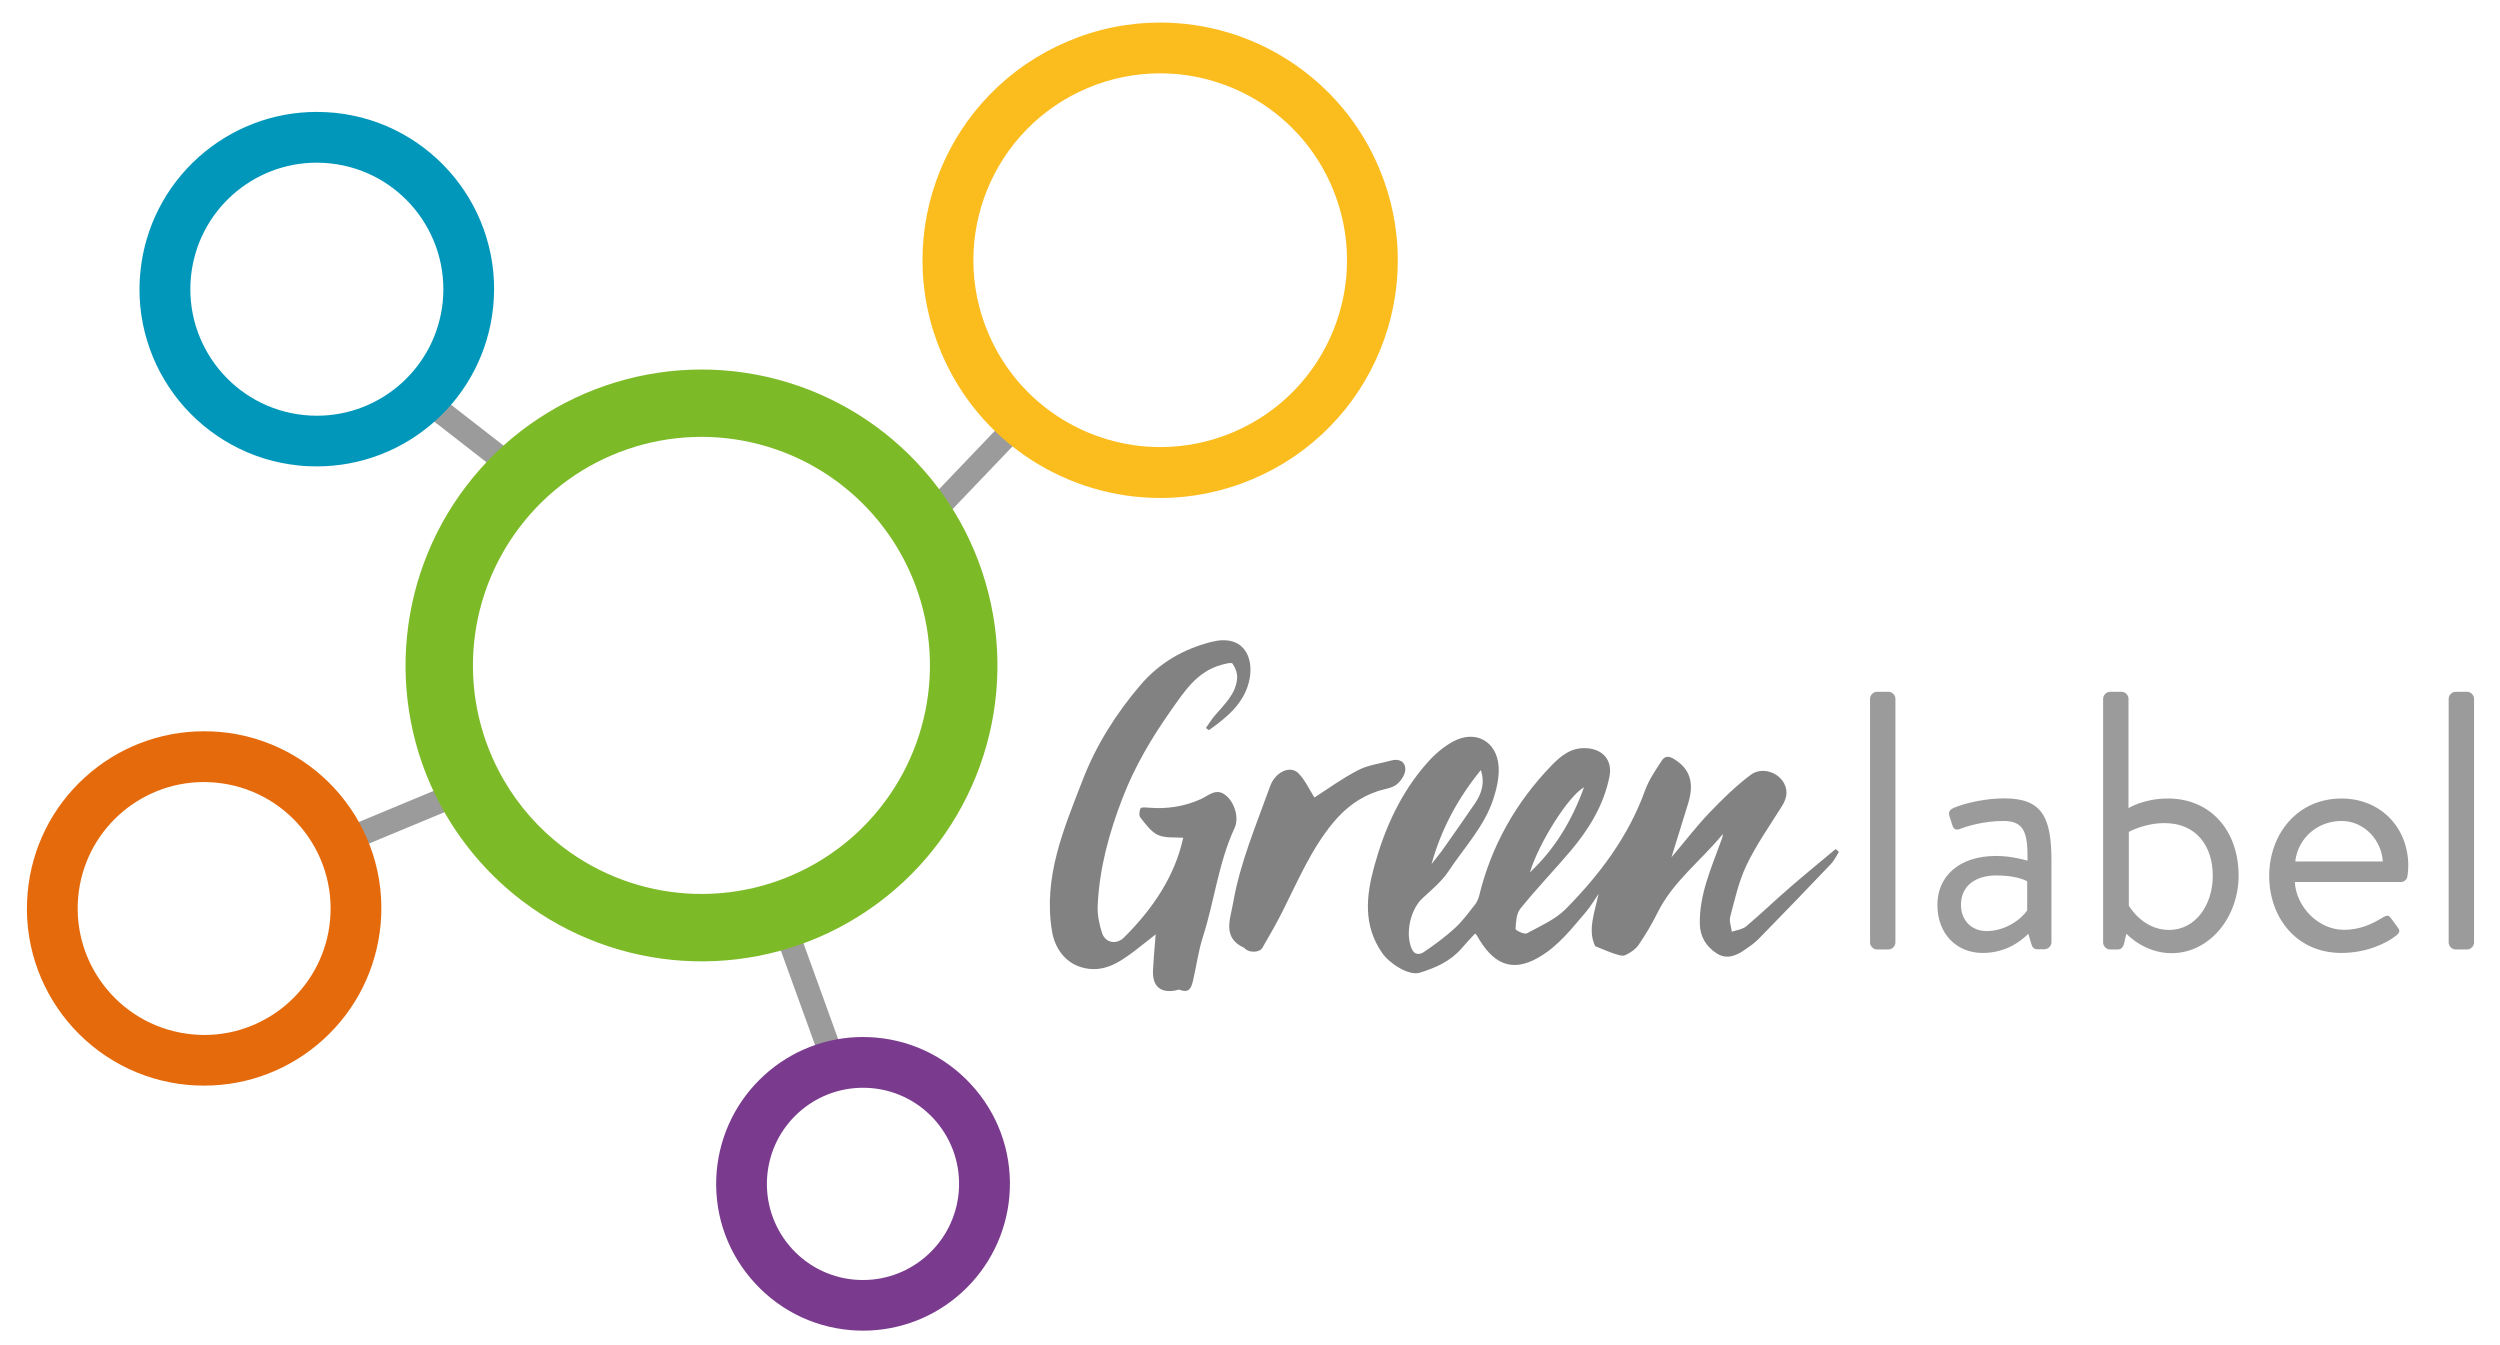
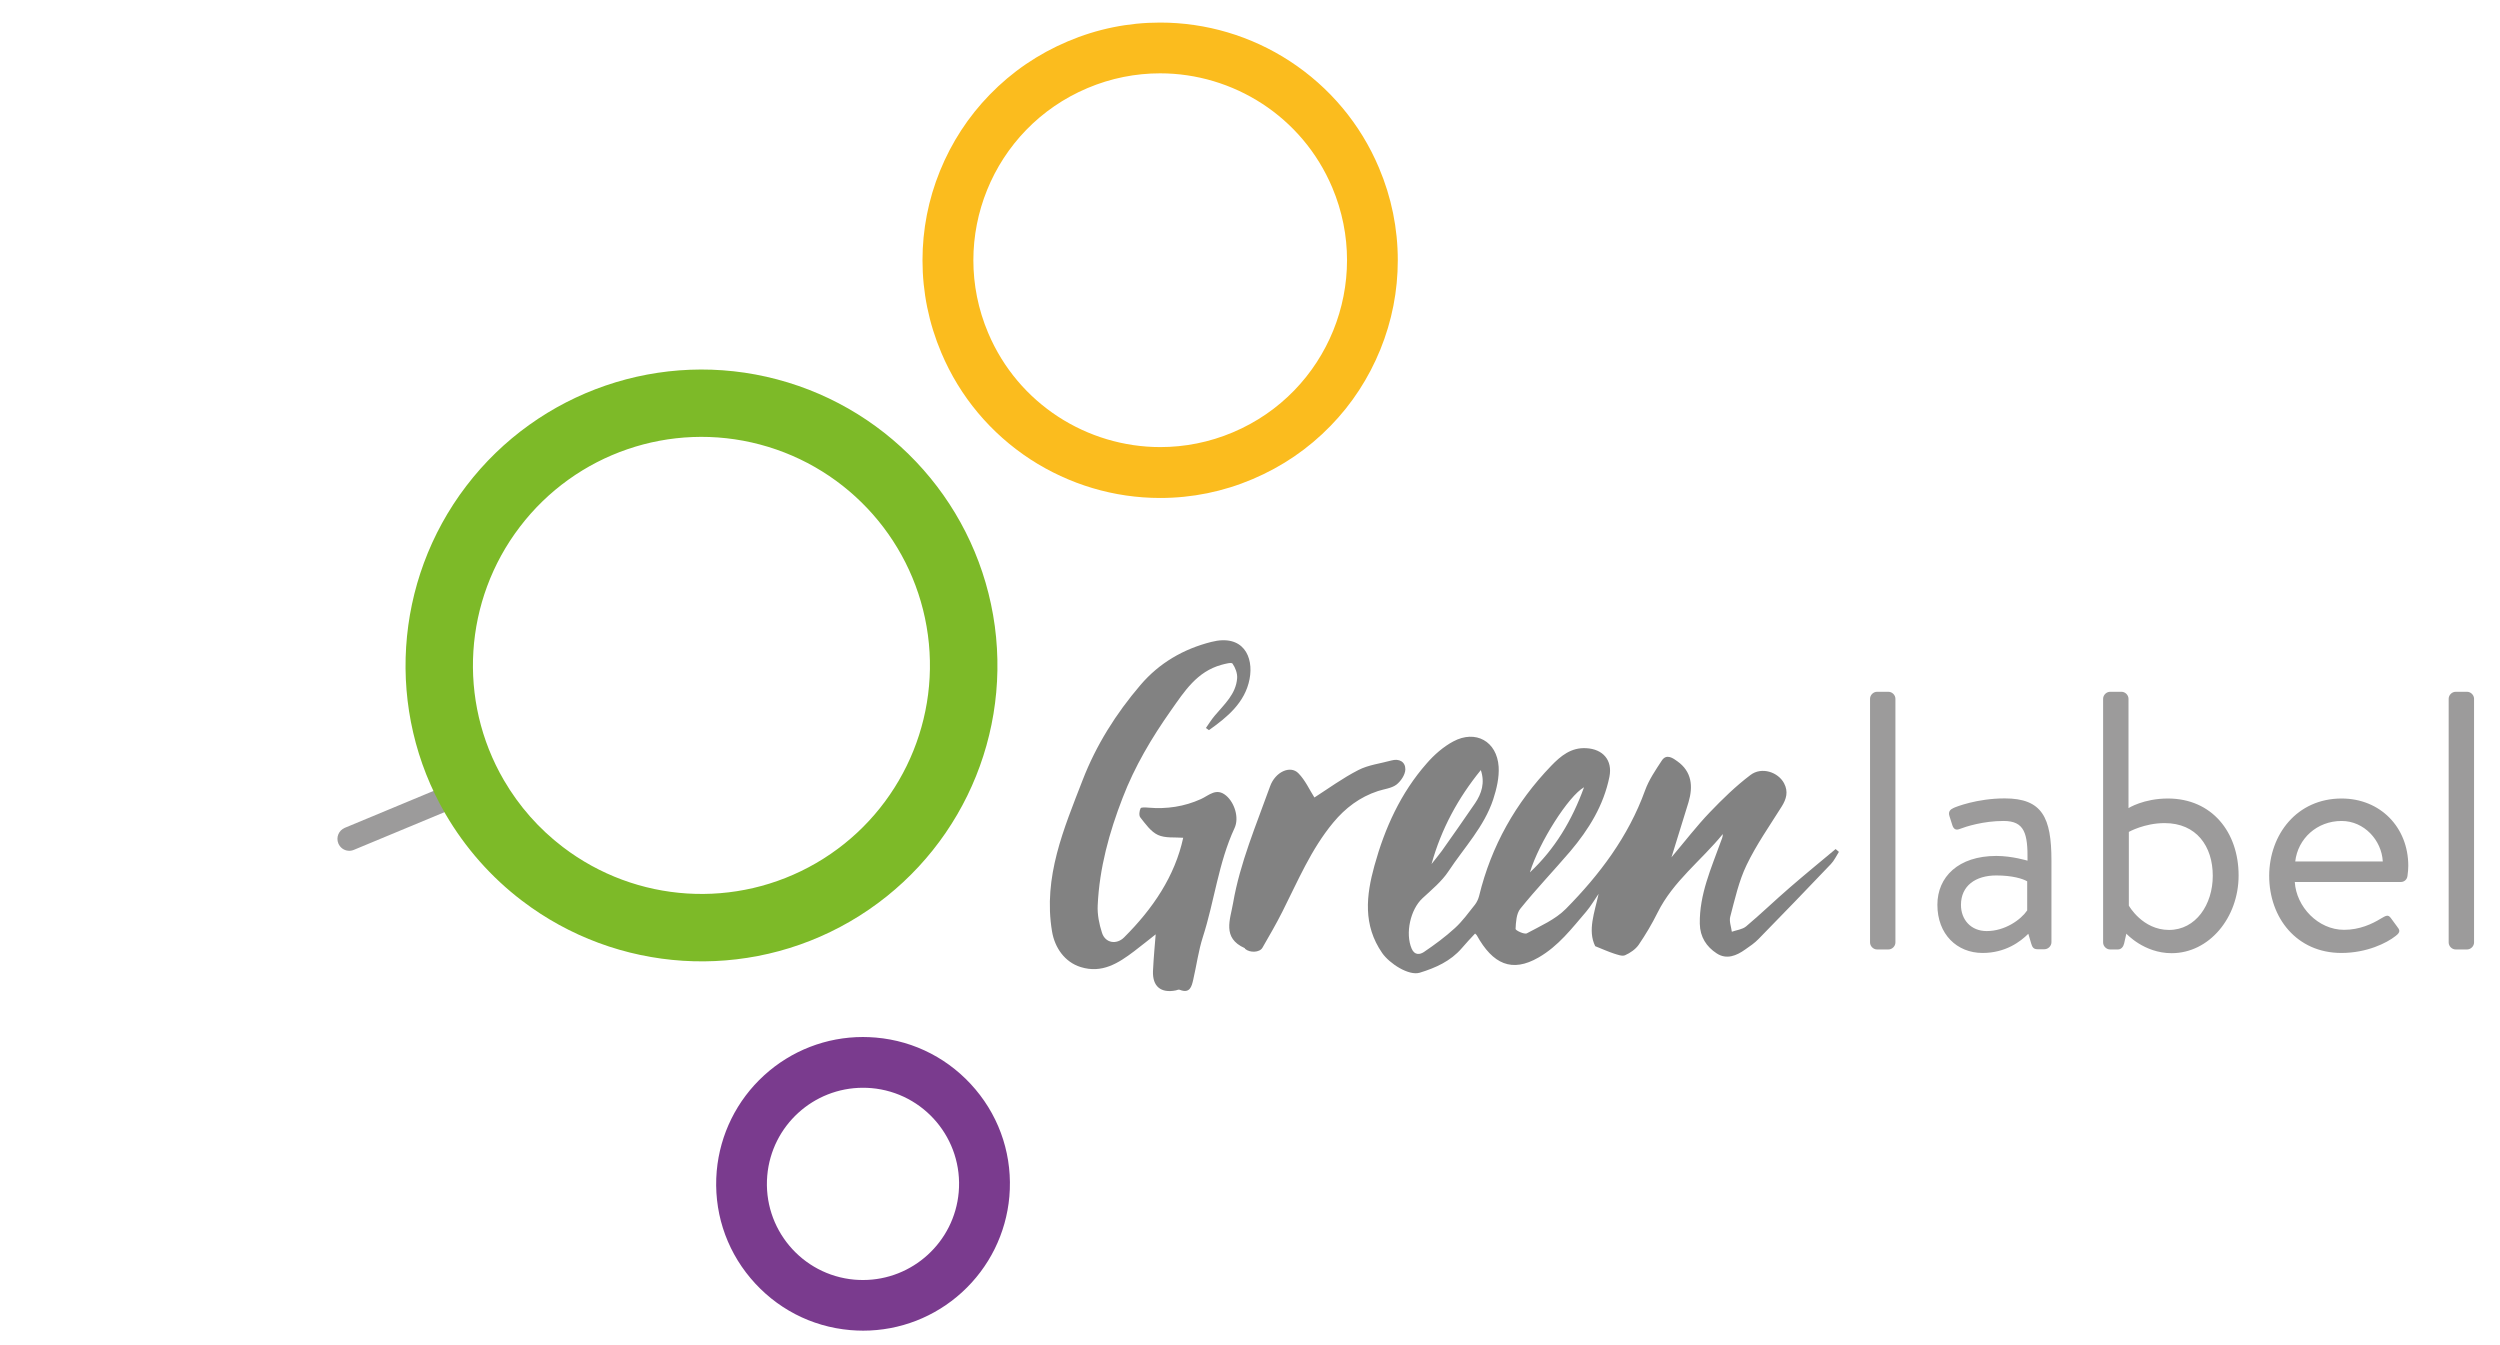
<svg xmlns="http://www.w3.org/2000/svg" version="1.1" id="Calque_1" x="0" y="0" viewBox="0 0 2216 1192" xml:space="preserve">
  <style>.st0{fill:#9c9b9b}.st2{fill:#828282}</style>
-   <path class="st0" d="M746.6 952.4c-.9.7-1.8 1.2-2.9 1.6-5.5 2-11.5-.8-13.5-6.3l-42.1-116.3c-2-5.5.8-11.5 6.3-13.5s11.5.8 13.5 6.3L750 940.6c1.6 4.3.1 9.1-3.4 11.8z" />
  <path d="M764.9 964.2c2.5 0 5 .1 7.5.3 46.9 4.1 81.5 45.4 77.4 92.3-3.9 44.3-41.1 77.8-84.8 77.8-2.5 0-5-.1-7.5-.3-46.9-4.1-81.5-45.4-77.4-92.3 3.9-44.4 41.1-77.8 84.8-77.8m0-45v45-45c-32.5 0-63.6 12.1-87.6 34-24.2 22.1-39.1 52.2-42 84.8-3 34.6 7.6 68.4 30 95 22.4 26.6 53.7 43 88.4 46 3.8.3 7.6.5 11.4.5 32.5 0 63.6-12.1 87.6-34 24.2-22.1 39.1-52.2 42-84.8 3-34.6-7.6-68.4-30-95-22.4-26.6-53.7-43-88.4-46-3.8-.3-7.6-.5-11.4-.5z" fill="#7a3b8e" />
  <path class="st2" d="M1481.6 759.9c12.3-14.6 22.5-27.9 34-39.9 11.3-11.8 23.1-23.3 36.1-33.1 9.8-7.4 24.4-2.6 29.7 7.4 3.9 7.4 2.1 13.9-2.1 20.6-10.7 17.1-22.4 33.7-31.1 51.8-6.9 14.3-10.4 30.3-14.5 45.8-1.1 4.1.8 8.9 1.4 13.4 4.2-1.5 9.3-2 12.6-4.7 13.2-11.1 25.7-23.2 38.8-34.5 13.4-11.6 27.1-22.8 40.6-34.1 1 .8 1.9 1.7 2.9 2.5-2.3 3.6-4.2 7.8-7.1 10.8-21.2 22.3-42.7 44.5-64.2 66.5-3.4 3.5-7.6 6.4-11.7 9.2-7.8 5.6-16.6 9.2-25.3 3.5-9.1-5.9-14.8-14.6-15-26.3-.4-26 10.1-49.1 18.6-72.7.8-2.1 1.8-4.2 1.8-6.8-19 23.4-44 41.8-57.8 69.6-4.9 9.9-10.6 19.5-16.8 28.6-2.8 4-7.5 7.2-12 9.2-2.6 1.2-6.7-.5-10-1.5-4.9-1.6-9.5-3.7-16.5-6.5-6.9-13.9-.6-29.8 3-46.4-3.7 5.3-6.9 11-11.1 15.9-12.7 14.8-24.4 30.3-42.1 40.5-23.6 13.6-40.5 6.1-54.8-19.7-.2-.4-.7-.7-1.5-1.5-4 4.3-8 8.5-11.8 13-9.9 11.5-23.2 17.4-37.2 21.7-9.8 3-26.9-8.2-33.3-17.4-17.2-24.8-14.2-51.1-6.9-77.5 9.2-33.3 23.3-64.5 46.4-90.7 6.6-7.6 14.7-14.7 23.5-19.4 19.8-10.6 38.7-.1 40.2 22.4.6 9.5-1.8 19.7-4.8 28.9-8 24.3-25.8 42.8-39.6 63.7-6 9.1-14.9 16.4-23.1 24-10.8 10-15.4 31.2-9.6 44.7 2.6 6 7.3 5.3 10.8 3 9.6-6.5 19.1-13.5 27.6-21.3 6.7-6.1 12-13.6 17.7-20.7 1.7-2.2 3-5 3.7-7.8 10.8-44.3 32.4-82.6 63.9-115.3 8.4-8.7 17.6-16.4 31.1-15.6 14.8.8 23.4 10.7 20.5 25.3-5.1 25.4-18.3 46.7-34.7 66.1-14.6 17.1-30.2 33.4-44.3 50.9-3.5 4.4-3.9 11.8-4.2 17.9-.1 1.3 7.8 5.1 10 3.9 12-6.5 25.2-12.2 34.6-21.7 30-30.4 55.4-64.1 70.2-105 3.4-9.4 9.3-18 14.8-26.4 4.2-6.5 10.2-2 13.8.6 12.8 9.1 14.1 22.2 9.9 36.3-4.8 15.4-9.6 30.9-15.1 48.8zm-212.7 6c3-3.9 6.2-7.6 9.1-11.6 9.9-14 19.8-28.1 29.5-42.3 5.8-8.6 8.9-18.1 5.1-29.4-20.1 24.7-35 52-43.7 83.3zm87.2 7.4c22.1-20.7 37.3-46 48-75.5-13.8 7.8-39.9 48.9-48 75.5zM1024.4 828.2c-4.4 3.4-11.7 9.4-19.1 15-14 10.6-28.5 19.9-47.4 14-14.1-4.4-23-17.1-25.4-31.7-8-48.2 10.5-90.9 27.1-133.9 12-31.1 29.6-59 51.3-84.4 16.8-19.7 38.3-32 62.8-38.2 28.1-7.2 37.8 13 33.9 33-4 20.7-19.7 33.7-36 45.2-.9-.6-1.8-1.2-2.7-1.9 2.6-3.7 5-7.6 7.9-11 8.4-10 18.8-19.1 19.8-33.2.3-4.3-1.6-9.3-4.1-12.9-.9-1.3-6.5.2-9.8 1.1-21.7 6-32.7 23.3-44.8 40.5-17.2 24.4-32.1 49.6-42.8 77.4-11.9 30.7-20.6 62.3-22.1 95.3-.4 8.1 1.3 16.6 3.8 24.3 2.9 9.2 12.9 10.8 19.6 4.1 25.5-25.4 45-54.2 52.4-88.3-7.5-.6-15.9.5-22.4-2.5-6.3-2.9-11-9.7-15.6-15.5-1.4-1.7-.9-5.8.2-8.1.5-1.1 4.5-.8 6.9-.6 16.2 1.4 31.8-.9 46.6-7.6 7.1-3.2 13.6-10.4 22.3-3.1 7.4 6.2 11.8 19.5 7.5 28.8-14.3 30.8-17.8 64.7-28.1 96.6-3.9 12.2-5.6 25.1-8.5 37.7-1.4 6.2-3 12.7-12.1 9-.9-.4-2.3.4-3.4.6-13.2 2.6-20.7-3.5-20.2-17.1.6-12.5 1.8-24.9 2.4-32.6zM1165.1 706.9c12.2-7.8 25-17.2 38.9-24.3 8.9-4.6 19.5-5.8 29.3-8.5 7.1-2 12.5 1.3 12.4 7.9-.1 4.7-4 10.5-7.9 13.5-4.4 3.3-10.9 3.9-16.4 5.7-16.1 5.3-28.9 15-39.6 27.9-19.7 23.7-31.4 51.9-45.1 79-5.5 10.9-11.6 21.4-17.7 32-2.5 4.3-11.1 4.6-15.3 1-.2-.2-.2-.6-.4-.7-20.2-9-12.8-25.3-10.3-39.9 6.2-35.9 20.6-69.4 32.8-103.5 4.6-12.9 18-18.9 25.1-11.6 6.1 6.2 9.8 14.6 14.2 21.5z" />
  <path class="st0" d="M1657.6 619.4c0-3.3 2.9-6.2 6.2-6.2h10.1c3.3 0 6.2 2.9 6.2 6.2v216c0 3.3-2.9 6.2-6.2 6.2h-10.1c-3.3 0-6.2-2.9-6.2-6.2v-216zM1769.5 758.7c14 0 27.7 4.2 27.7 4.2.3-24.1-2.6-35.2-21.2-35.2-17.9 0-33.3 4.9-39.2 7.2-3.3 1.3-5.2-.3-6.2-3.3l-2.6-8.2c-1.3-3.9.7-5.9 3.6-7.2 2-1 20.9-8.5 45.4-8.5 33.3 0 41.4 17 41.4 55.1v72.4c0 3.3-2.9 6.2-6.2 6.2h-6.2c-3.6 0-4.6-2-5.5-4.9l-2.6-8.8c-6.9 6.9-20.2 17-40.5 17-22.8 0-40.1-16.6-40.1-42.7 0-24.7 18.6-43.3 52.2-43.3zm-8.5 66.6c16.3 0 30.3-10.1 35.9-18.3v-25.8c-3.9-2.3-13.1-5.2-27.4-5.2-18.3 0-31.3 9.1-31.3 26.1 0 13.1 8.8 23.2 22.8 23.2zM1864.2 619.4c0-3.3 2.9-6.2 6.2-6.2h10.1c3.3 0 6.2 2.9 6.2 6.2v96.9s13.4-8.5 34.9-8.5c39.2 0 62.7 30 62.7 68.2 0 37.5-26.1 68.9-59.4 68.9-24.5 0-40.1-17.3-40.1-17.3l-2 8.8c-.7 2.9-2.6 5.2-5.5 5.2h-6.9c-3.3 0-6.2-2.9-6.2-6.2v-216zm58.4 204.9c23.8 0 38.8-22.5 38.8-48 0-26.1-14.4-46.7-42.7-46.7-17.9 0-31.7 7.8-31.7 7.8v65.3c0 .1 12.1 21.6 35.6 21.6zM2075.6 707.8c34.3 0 59.1 25.5 59.1 59.7 0 2.3-.3 6.5-.7 8.8-.3 3.3-2.9 5.5-5.9 5.5h-94c1.3 21.9 20.6 42.4 43.7 42.4 13.7 0 24.8-5.2 32.3-9.8 4.6-2.6 6.5-4.2 9.1-.7 2 2.6 3.6 4.9 5.5 7.5 2.3 2.9 3.6 4.9-1.3 8.5-7.8 6.2-25.5 15-48 15-39.5 0-64-31-64-68.5.2-36.7 24.7-68.4 64.2-68.4zm36.5 55.8c-1-18.9-16.6-35.9-36.5-35.9-21.9 0-38.8 15.7-41.1 35.9h77.6zM2170.5 619.4c0-3.3 2.9-6.2 6.2-6.2h10.1c3.3 0 6.2 2.9 6.2 6.2v216c0 3.3-2.9 6.2-6.2 6.2h-10.1c-3.3 0-6.2-2.9-6.2-6.2v-216z" />
  <g>
-     <path class="st0" d="M829.5 458.9c-1.2-.3-2.4-.9-3.4-1.7-4.7-3.5-5.6-10.1-2.2-14.7l79.9-83.6c3.5-4.7 10.1-5.7 14.7-2.2 4.7 3.5 5.6 10.1 2.2 14.7L840.8 455c-2.7 3.7-7.2 5.1-11.3 3.9z" />
-   </g>
+     </g>
  <g>
-     <path class="st0" d="M441.6 416.5c-1.9-.4-3.8-1.3-5.3-2.8l-58.1-45.2c-4.2-4.1-4.2-10.7-.2-14.9 4.1-4.2 10.7-4.2 14.9-.2l58.1 45.2c4.2 4.1 4.2 10.7.2 14.9-2.6 2.7-6.2 3.7-9.6 3z" />
-   </g>
+     </g>
  <g>
    <path class="st0" d="M308.7 754.1c-3.8-.3-7.2-2.7-8.8-6.5-2.2-5.4.3-11.5 5.7-13.8l84.4-35.1c5.4-2.2 11.5.3 13.8 5.7 2.2 5.4-.3 11.5-5.7 13.8l-84.4 35.1c-1.7.7-3.4 1-5 .8z" />
  </g>
  <g>
    <path d="M462.7 798.4c-27.2-20.7-50.3-46.8-67.8-76.8C341.6 630 349 515 413.3 430.8c64.2-84.2 173.1-121.7 275.6-94.5C791.5 363.5 867.6 449.8 881.8 555c14.1 105.2-36.4 208.5-128.3 261.8-91.7 53.2-206.6 45.8-290.8-18.4zM723.5 765c70.8-41.1 109.9-121 99-202.1C811.6 481.7 752.8 415 673.6 394s-163.2 7.9-212.8 73c-49.7 65.1-55.4 153.7-14.2 224.5 13.5 23.2 31.3 43.3 52.3 59.3 65.1 49.7 153.7 55.4 224.6 14.2z" fill="#7dba28" />
  </g>
  <g>
    <path d="M1028.3 65c64.5 0 125.9 38 152.6 101.2 35.6 84.2-3.8 181.4-88 217-21 8.9-42.9 13.1-64.4 13.1-64.5 0-125.9-38-152.6-101.2-35.6-84.2 3.8-181.4 88-217 21-8.9 42.9-13.1 64.4-13.1m0-45v45-45c-28.2 0-55.8 5.6-81.9 16.7-26.2 11.1-49.4 26.9-69.1 47.2-19 19.5-33.8 42.3-44.1 67.6-10.3 25.3-15.5 52-15.5 79.2 0 28.2 5.6 55.8 16.7 82 16.4 38.9 43.8 71.5 79 94.5 34.4 22.3 74.1 34.2 115 34.2 28.2 0 55.8-5.6 81.9-16.7 26.2-11.1 49.4-26.9 69.1-47.2 19-19.5 33.8-42.3 44.1-67.6 10.3-25.3 15.5-52 15.5-79.2 0-28.2-5.6-55.8-16.7-82-16.4-38.9-43.8-71.5-79-94.5-34.4-22.4-74.2-34.2-115-34.2z" fill="#fbbc1e" />
  </g>
  <g>
-     <path d="M280.7 144.2c3.9 0 7.8.2 11.7.6 61.6 6.4 106.3 61.5 100 123.1-6 57.7-54.7 100.6-111.4 100.6-3.9 0-7.8-.2-11.7-.6-61.6-6.4-106.3-61.5-100-123.1 6-57.7 54.6-100.6 111.4-100.6m0-45c-38.7 0-75.9 14.3-104.8 40.2-29.1 26.1-47.4 61.9-51.4 100.8-2.2 21.1-.2 42 6 62.1 5.9 19.4 15.5 37.3 28.3 53.1 12.9 15.8 28.4 28.8 46.2 38.6 18.4 10.2 38.5 16.4 59.6 18.6 5.4.6 10.9.8 16.3.8 38.7 0 75.9-14.3 104.8-40.2 29.1-26.1 47.4-61.9 51.4-100.8 2.2-21.1.2-42-6-62.1-5.9-19.4-15.5-37.3-28.3-53.1-12.9-15.8-28.4-28.8-46.2-38.6-18.4-10.2-38.5-16.4-59.6-18.6-5.4-.5-10.9-.8-16.3-.8z" fill="#0197ba" />
-   </g>
+     </g>
  <g>
-     <path d="M180.8 693.2c3.4 0 6.8.2 10.2.5 61.7 5.6 107.1 60.1 101.6 121.7-5.3 58.2-54.2 102-111.5 102-3.4 0-6.8-.2-10.2-.5-61.7-5.6-107.1-60.1-101.6-121.7 5.2-58.2 54.1-102 111.5-102m0-45c-39.1 0-76.6 14.5-105.6 40.9C46 715.6 28 751.9 24.5 791.2c-1.9 21.1.4 42 6.8 62 6.2 19.3 16 37.1 29 52.7 13.1 15.7 28.8 28.4 46.7 38 18.6 9.9 38.7 15.9 59.8 17.8 4.7.4 9.5.6 14.2.6 39.1 0 76.6-14.5 105.6-40.9 29.2-26.5 47.2-62.8 50.8-102.1 1.9-21.1-.4-42-6.8-62-6.2-19.3-16-37.1-29-52.7-13.1-15.7-28.8-28.4-46.7-38-18.6-9.9-38.7-15.9-59.8-17.8-4.8-.4-9.6-.6-14.3-.6z" fill="#e56a0c" />
-   </g>
+     </g>
</svg>